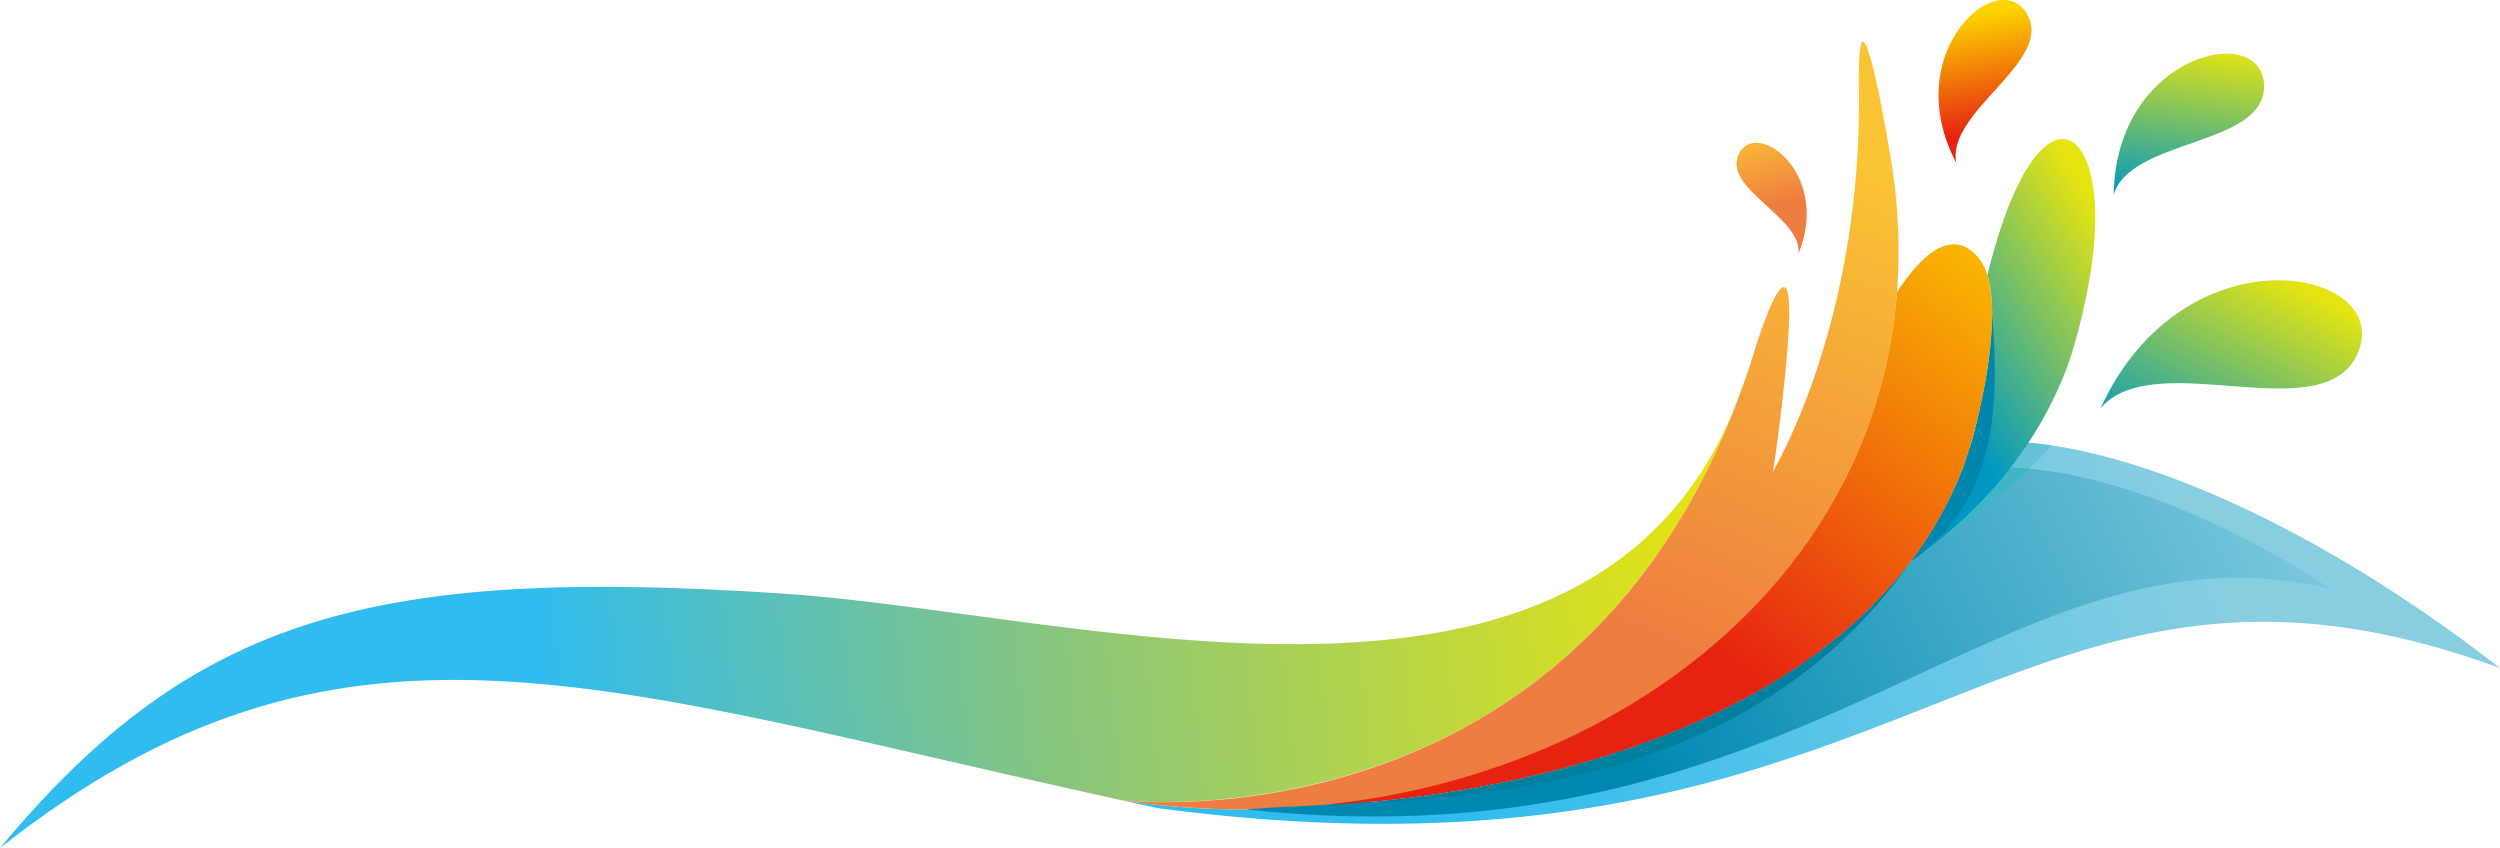
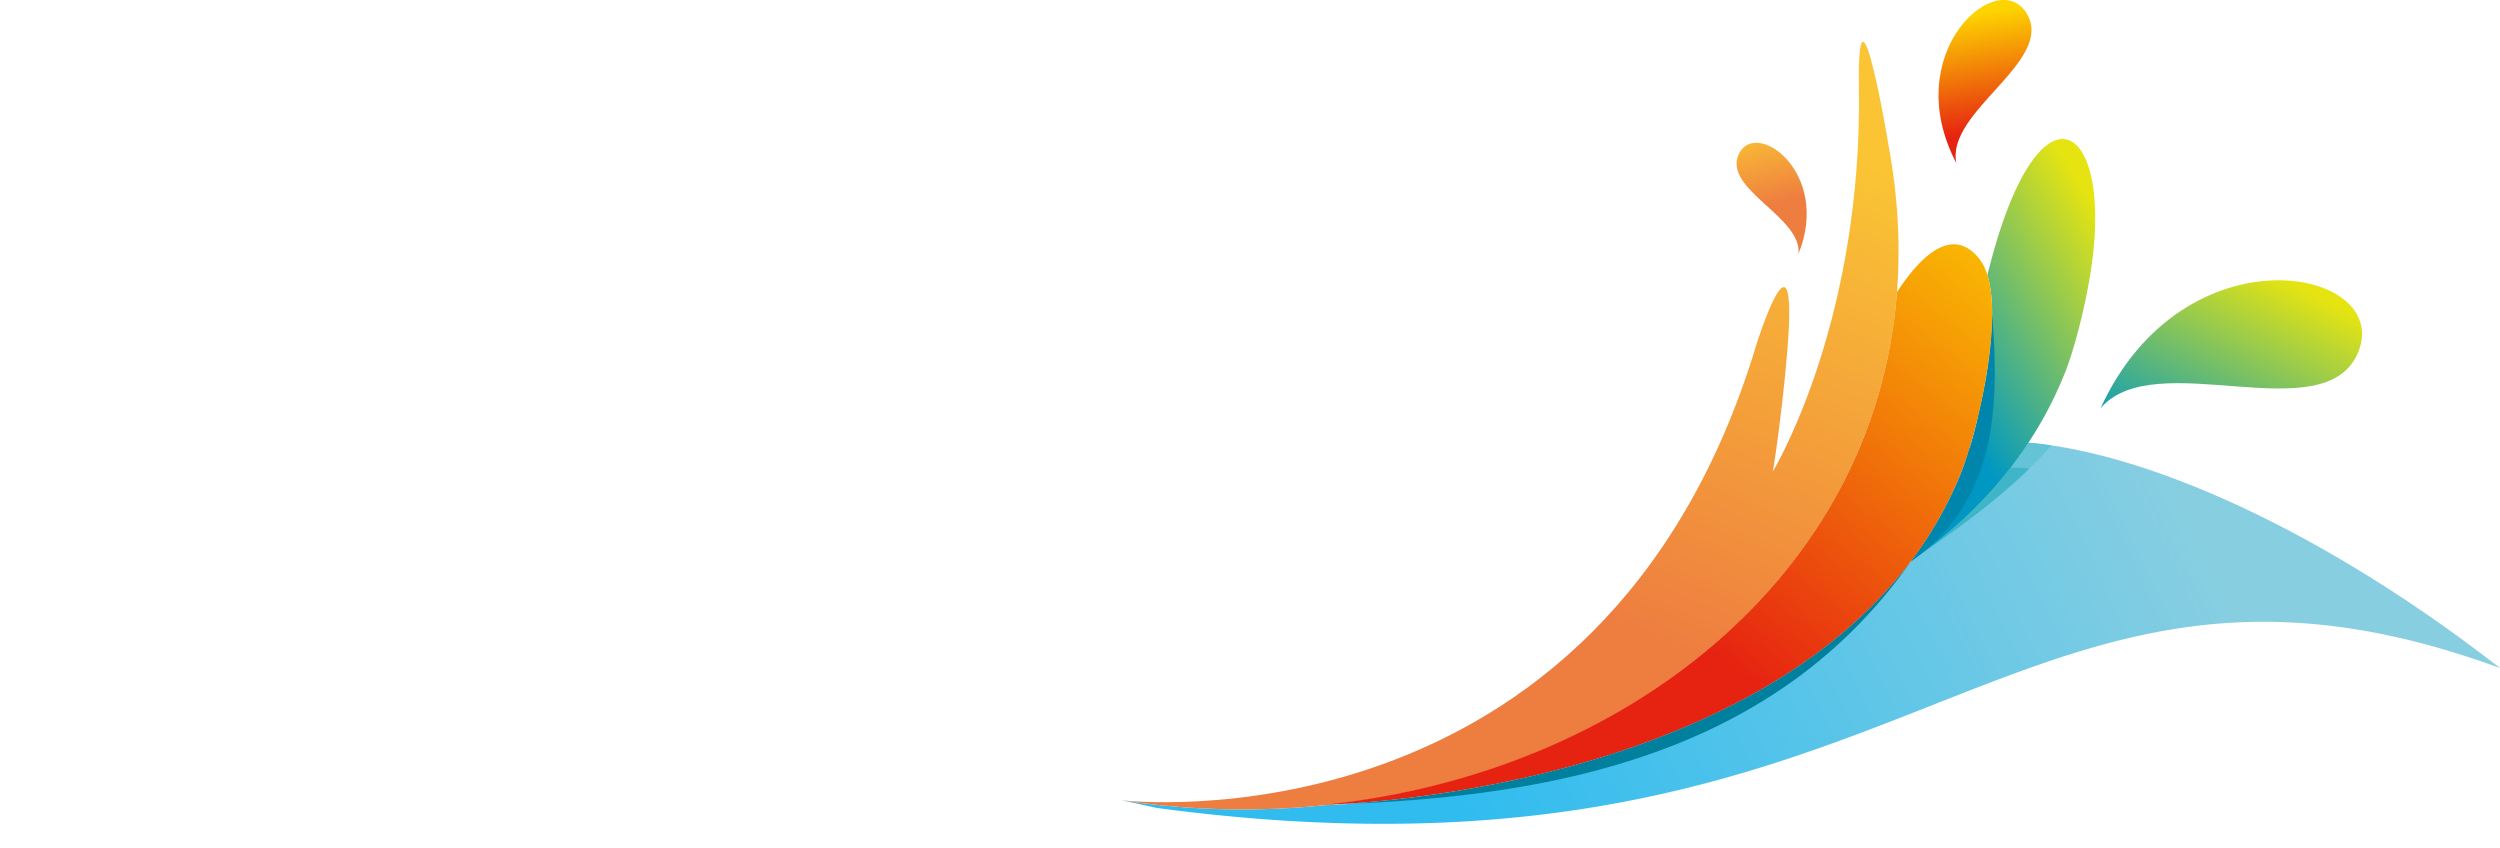
<svg xmlns="http://www.w3.org/2000/svg" xmlns:xlink="http://www.w3.org/1999/xlink" height="313.9" viewBox="0 0 925.44 313.9" width="925.44">
  <defs>
    <linearGradient gradientUnits="userSpaceOnUse" id="d" x1="200.66" x2="633.36" y1="260.18" y2="214.21">
      <stop offset="0" stop-color="#30bcef" />
      <stop offset=".43" stop-color="#87c57e" />
      <stop offset="1" stop-color="#e5e411" />
    </linearGradient>
    <linearGradient gradientUnits="userSpaceOnUse" id="e" x1="814.54" x2="553.88" y1="202.14" y2="328.06">
      <stop offset="0" stop-color="#87cee1" />
      <stop offset="1" stop-color="#30bcef" />
    </linearGradient>
    <linearGradient gradientUnits="userSpaceOnUse" id="c" x1="558.41" x2="633.35" y1="215.37" y2="36.9">
      <stop offset="0" stop-color="#ee7d40" />
      <stop offset="1" stop-color="#fac434" />
    </linearGradient>
    <linearGradient gradientUnits="userSpaceOnUse" id="f" x1="862.79" x2="606.31" y1="156.4" y2="287.04">
      <stop offset="0" stop-color="#87cee1" />
      <stop offset="1" stop-color="#0088b1" />
    </linearGradient>
    <linearGradient gradientUnits="userSpaceOnUse" id="a" x1="716.06" x2="787.77" y1="141.11" y2="96.03">
      <stop offset="0" stop-color="#0098c2" />
      <stop offset="1" stop-color="#e5e411" />
    </linearGradient>
    <linearGradient gradientUnits="userSpaceOnUse" id="b" x1="617.62" x2="745.37" y1="228.78" y2="60.9">
      <stop offset="0" stop-color="#e62311" />
      <stop offset="1" stop-color="#fdd300" />
    </linearGradient>
    <linearGradient id="g" x1="807.5" x2="844.54" xlink:href="#a" y1="175.65" y2="102.82" />
    <linearGradient id="h" x1="738.57" x2="731.75" xlink:href="#b" y1="48.47" y2="5.23" />
    <linearGradient id="i" x1="657.66" x2="650.32" xlink:href="#c" y1="75.58" y2="46.74" />
    <linearGradient id="j" x1="806.76" x2="815.02" xlink:href="#a" y1="75.48" y2="16.7" />
  </defs>
  <g data-name="Layer 2">
    <g data-name="Layer 1" fill-rule="evenodd">
-       <path d="M415.32,296.26C220.37,253.53,125.55,215,0,313.9c71.52-86,138.22-104.32,290.48-94.12,109.58,7.35,296.82,65.25,351.71-69-24,61.76-61.91,97.65-99.9,118.39-1.68.92-2.52,1.36-4.21,2.23C476.53,303.09,415.68,296.3,415.32,296.26Z" fill="url(#d)" />
      <path d="M925.44,247.3c-184.23-67.58-216.34,89.24-497.11,51.8l-13-2.84a296.38,296.38,0,0,0,76,1.71h0c.13.13,187.72-4.22,234.92-123.78,1-2.55,2.14-5.93,3.3-9.85C770.59,158.07,847,186.24,925.44,247.3Z" fill="url(#e)" />
      <path d="M750.86,163.89c2.77.23,5.63.57,8.57,1-2.57,2.92-5.3,5.76-8.12,8.5q-3.49-.28-7-.38a156.61,156.61,0,0,1-10.56,12.24,153.29,153.29,0,0,0,17.09-21.36ZM723,195.55c.42-.37.84-.74,1.25-1.12-.41.38-.83.75-1.25,1.12Zm4.49-4.09,1.21-1.14-1.21,1.14Zm3.23-3.11c1-1,2-2,3-3C732.7,186.36,731.72,187.36,730.72,188.35Z" fill="#64c3d7" />
      <path d="M415.3,296.26s177.8,21.12,234.93-168.85c.95-3.15,11.48-35.28,12.08-13.74.44,15.67-5.22,57.46-6.09,60.94,0,0,29.13-47.79,31.76-125.77q.27-8,.15-16.33C687.4-15.87,699.23,53,700.75,64,722.35,219.47,569.2,319.67,415.3,296.26Z" fill="url(#c)" />
-       <path d="M461.24,299.64c210.26,22.62,279.28-110,401.3-81.81,0,0-75.73-52.4-136.22-43.87l-.09.24c-38.59,97.74-171,118.48-218.09,122.73l-6.62-.22C487.31,298.73,474.83,298.35,461.24,299.64Z" fill="url(#f)" />
      <path d="M751.31,173.39q-3.49-.28-7-.38a168.5,168.5,0,0,1-32.23,31.37C720.1,198.88,736.8,187.5,751.31,173.39Z" fill="#3eb6c8" />
      <path d="M707.3,207.87c24.5-17.27,45.33-40.09,57.24-70.24,3-7.63,7.16-22.6,9.48-37.69,8.59-56.07-19.89-73.36-38.33,1.9,5.7,18.55-3.85,58.16-9.46,72.36A143.17,143.17,0,0,1,707.3,207.87Z" fill="url(#a)" />
      <path d="M707.32,207.86c31.12-22,33-55.1,30.13-91.7a154.9,154.9,0,0,1-3.2,28.7h0c-.67,3.41-1.4,6.73-2.17,9.89l0,.2-.23.92,0,.18,0,.15-.23.92,0,.1v0l-.28,1.1,0,0-.24.93-.07.27-.24.91,0,.11,0,.06-.24.86,0,.17-.06.21-.19.67-.12.42-.18.61-.08.28-.27.94h0c-.08.3-.17.59-.26.89L729,166l-.2.65-.08.25-.23.73,0,.14-.26.81,0,.07-.05.15-.22.65-.06.2-.21.6-.08.23-.2.6,0,.13,0,.05-.22.63,0,.11,0,.16-.17.45-.12.33-.14.36-.09.23-.24.63-.31.78-.1.24-.29.72,0,0-.06.16-.25.59-.09.21-.26.62-.19.46-.17.38-.16.38v0l-.25.57A143.48,143.48,0,0,1,707.32,207.86Z" fill="#0086ad" />
      <path d="M491.29,297.83c.12.13,187.74-4.07,234.94-123.63,6.26-15.87,17.46-63.45,6.8-77.94-4.93-6.71-14.89-12.46-30.81,11.86C694.09,214,600.75,286.11,491.37,297.8Z" fill="url(#b)" />
      <path d="M707.36,207.83c-50.05,71.29-131.79,87.36-214.21,89.95h-.07c17-.6,153.07-8.7,214.23-89.93Z" fill="#00809c" />
      <path d="M777.57,151.14c30.81-67.36,108.26-52,95.37-20.76C860.67,160.18,797.64,127.47,777.57,151.14Z" fill="url(#g)" />
      <path d="M724.2,60.38c-21.55-41,15.64-73.47,26.2-55.13C760.45,22.71,720.16,41.4,724.2,60.38Z" fill="url(#h)" />
      <path d="M665.74,94c12.29-30.21-16-50.42-22.14-36.85C637.75,70.08,667.27,80.41,665.74,94Z" fill="url(#i)" />
-       <path d="M782.44,72.06c.76-52.23,55.1-64.32,55.66-40.47C838.64,54.3,788.67,51.08,782.44,72.06Z" fill="url(#j)" />
    </g>
  </g>
</svg>